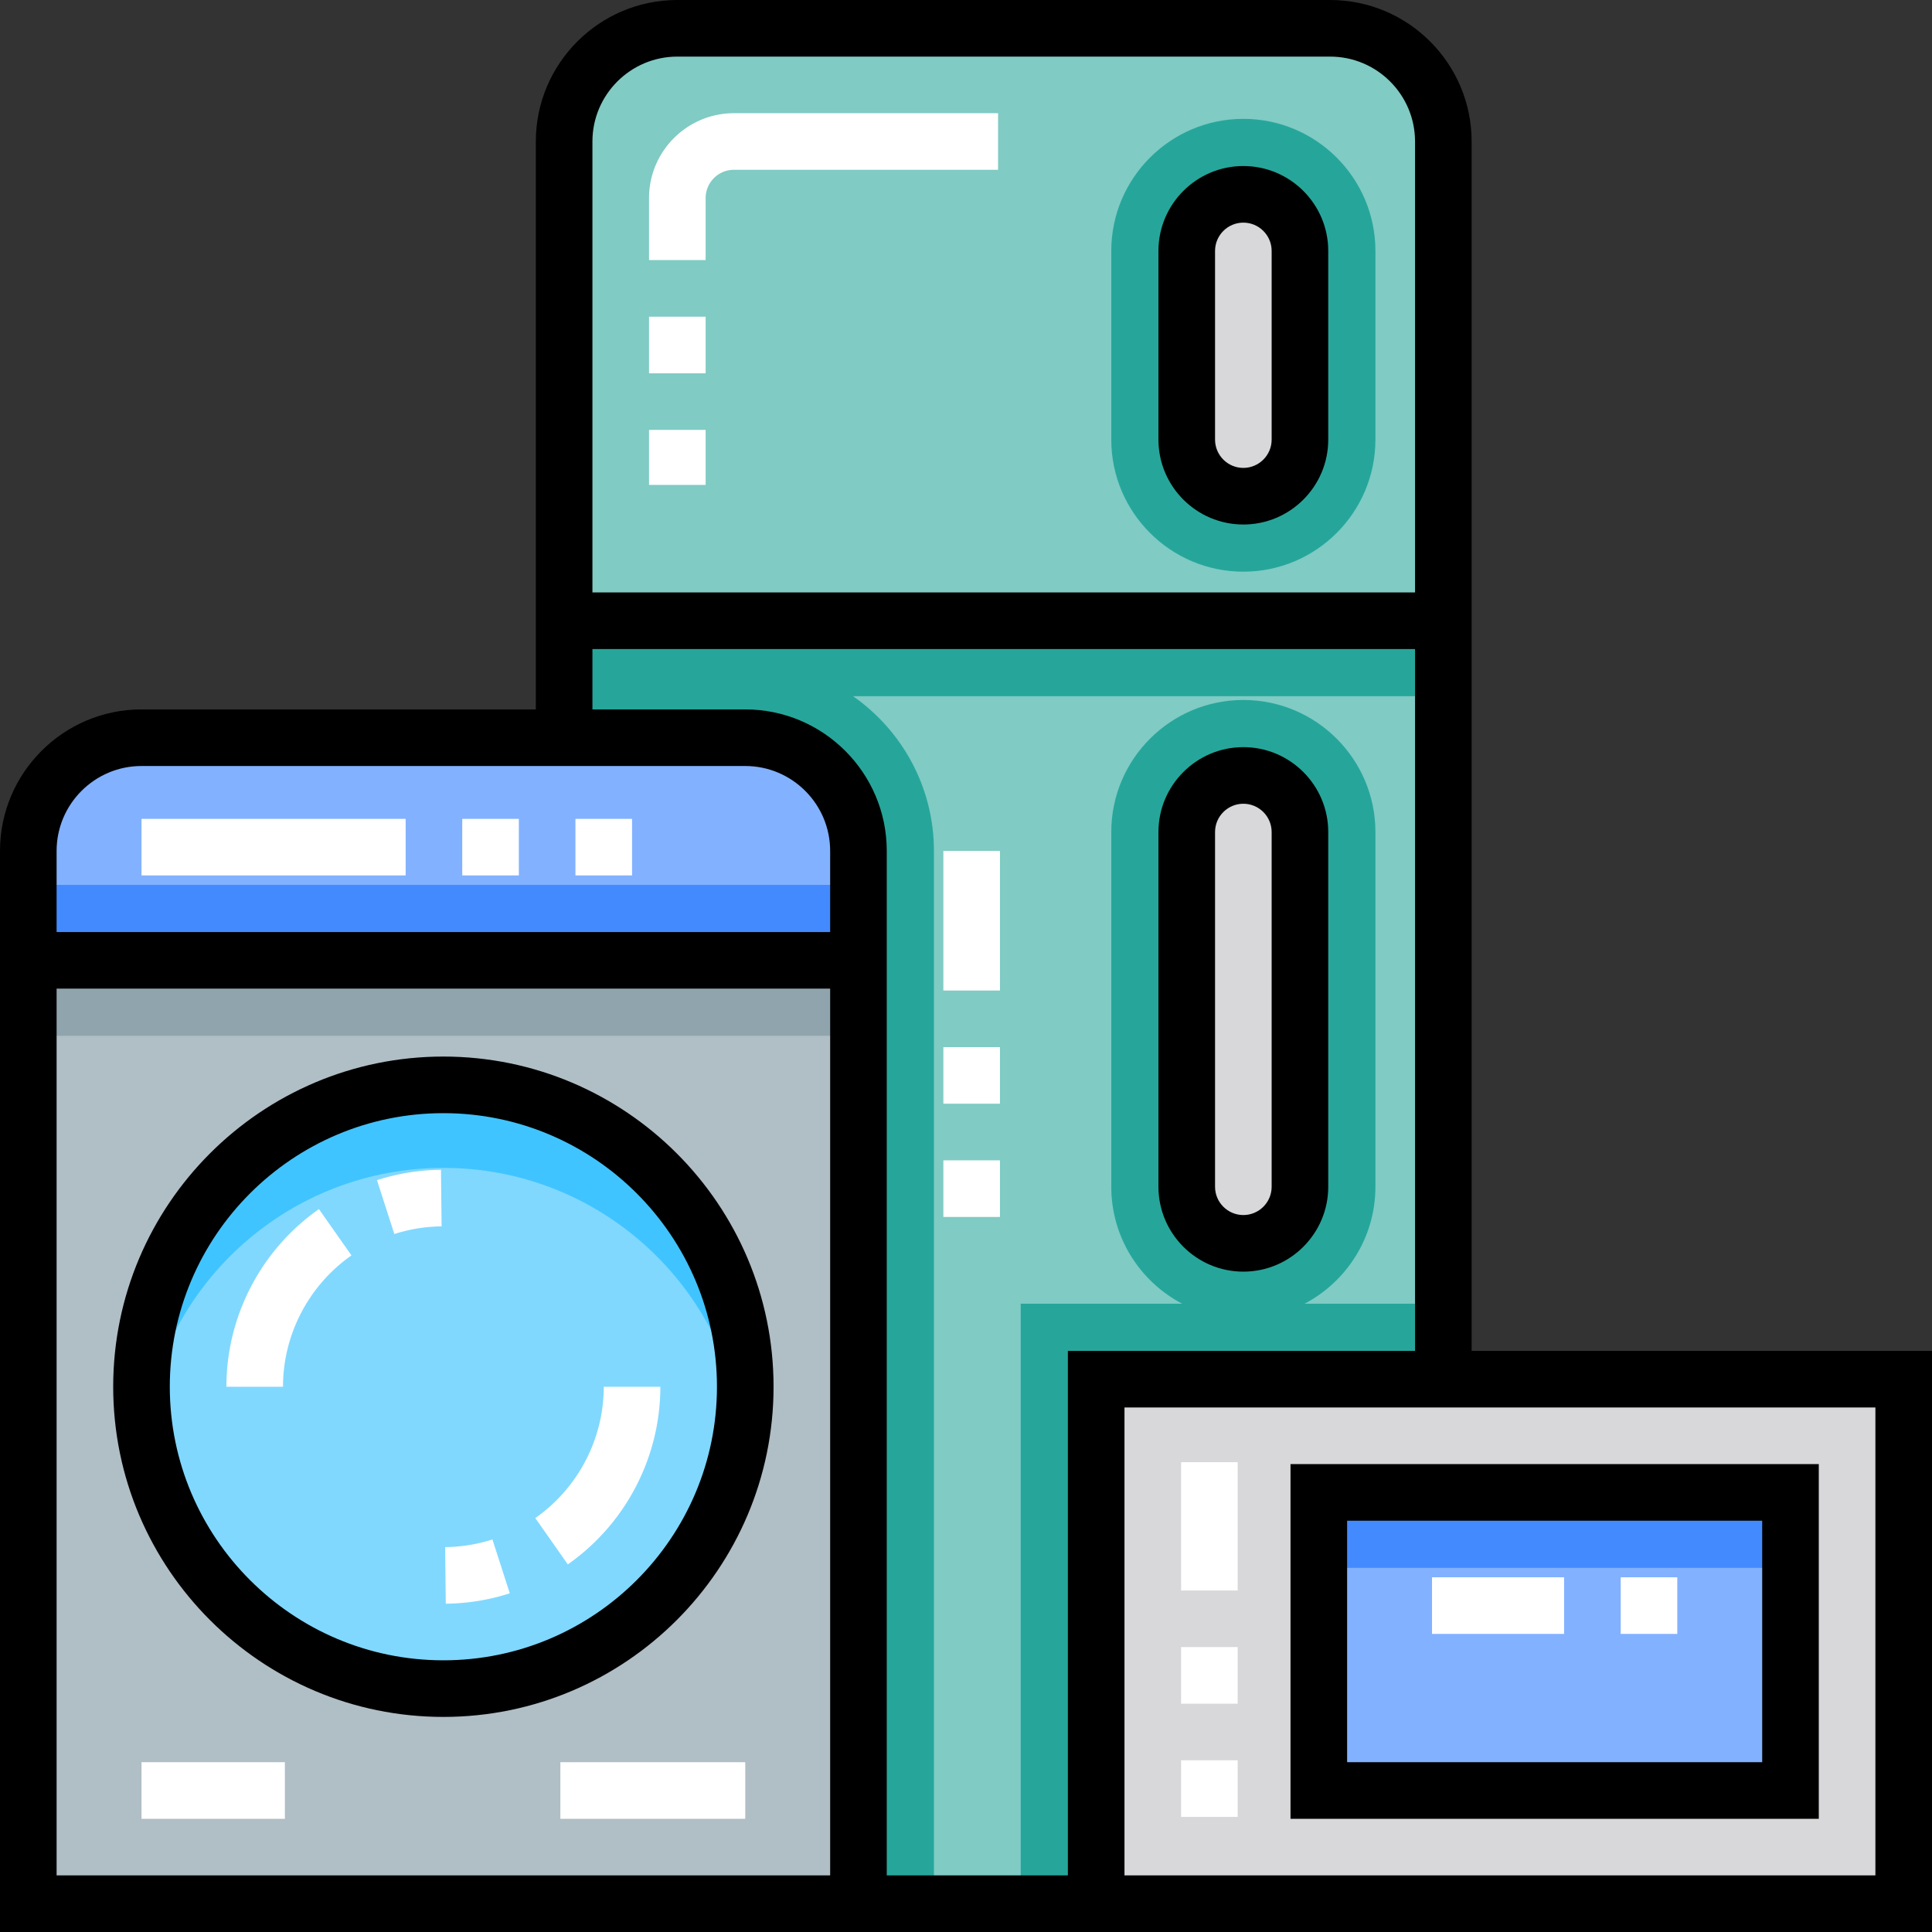
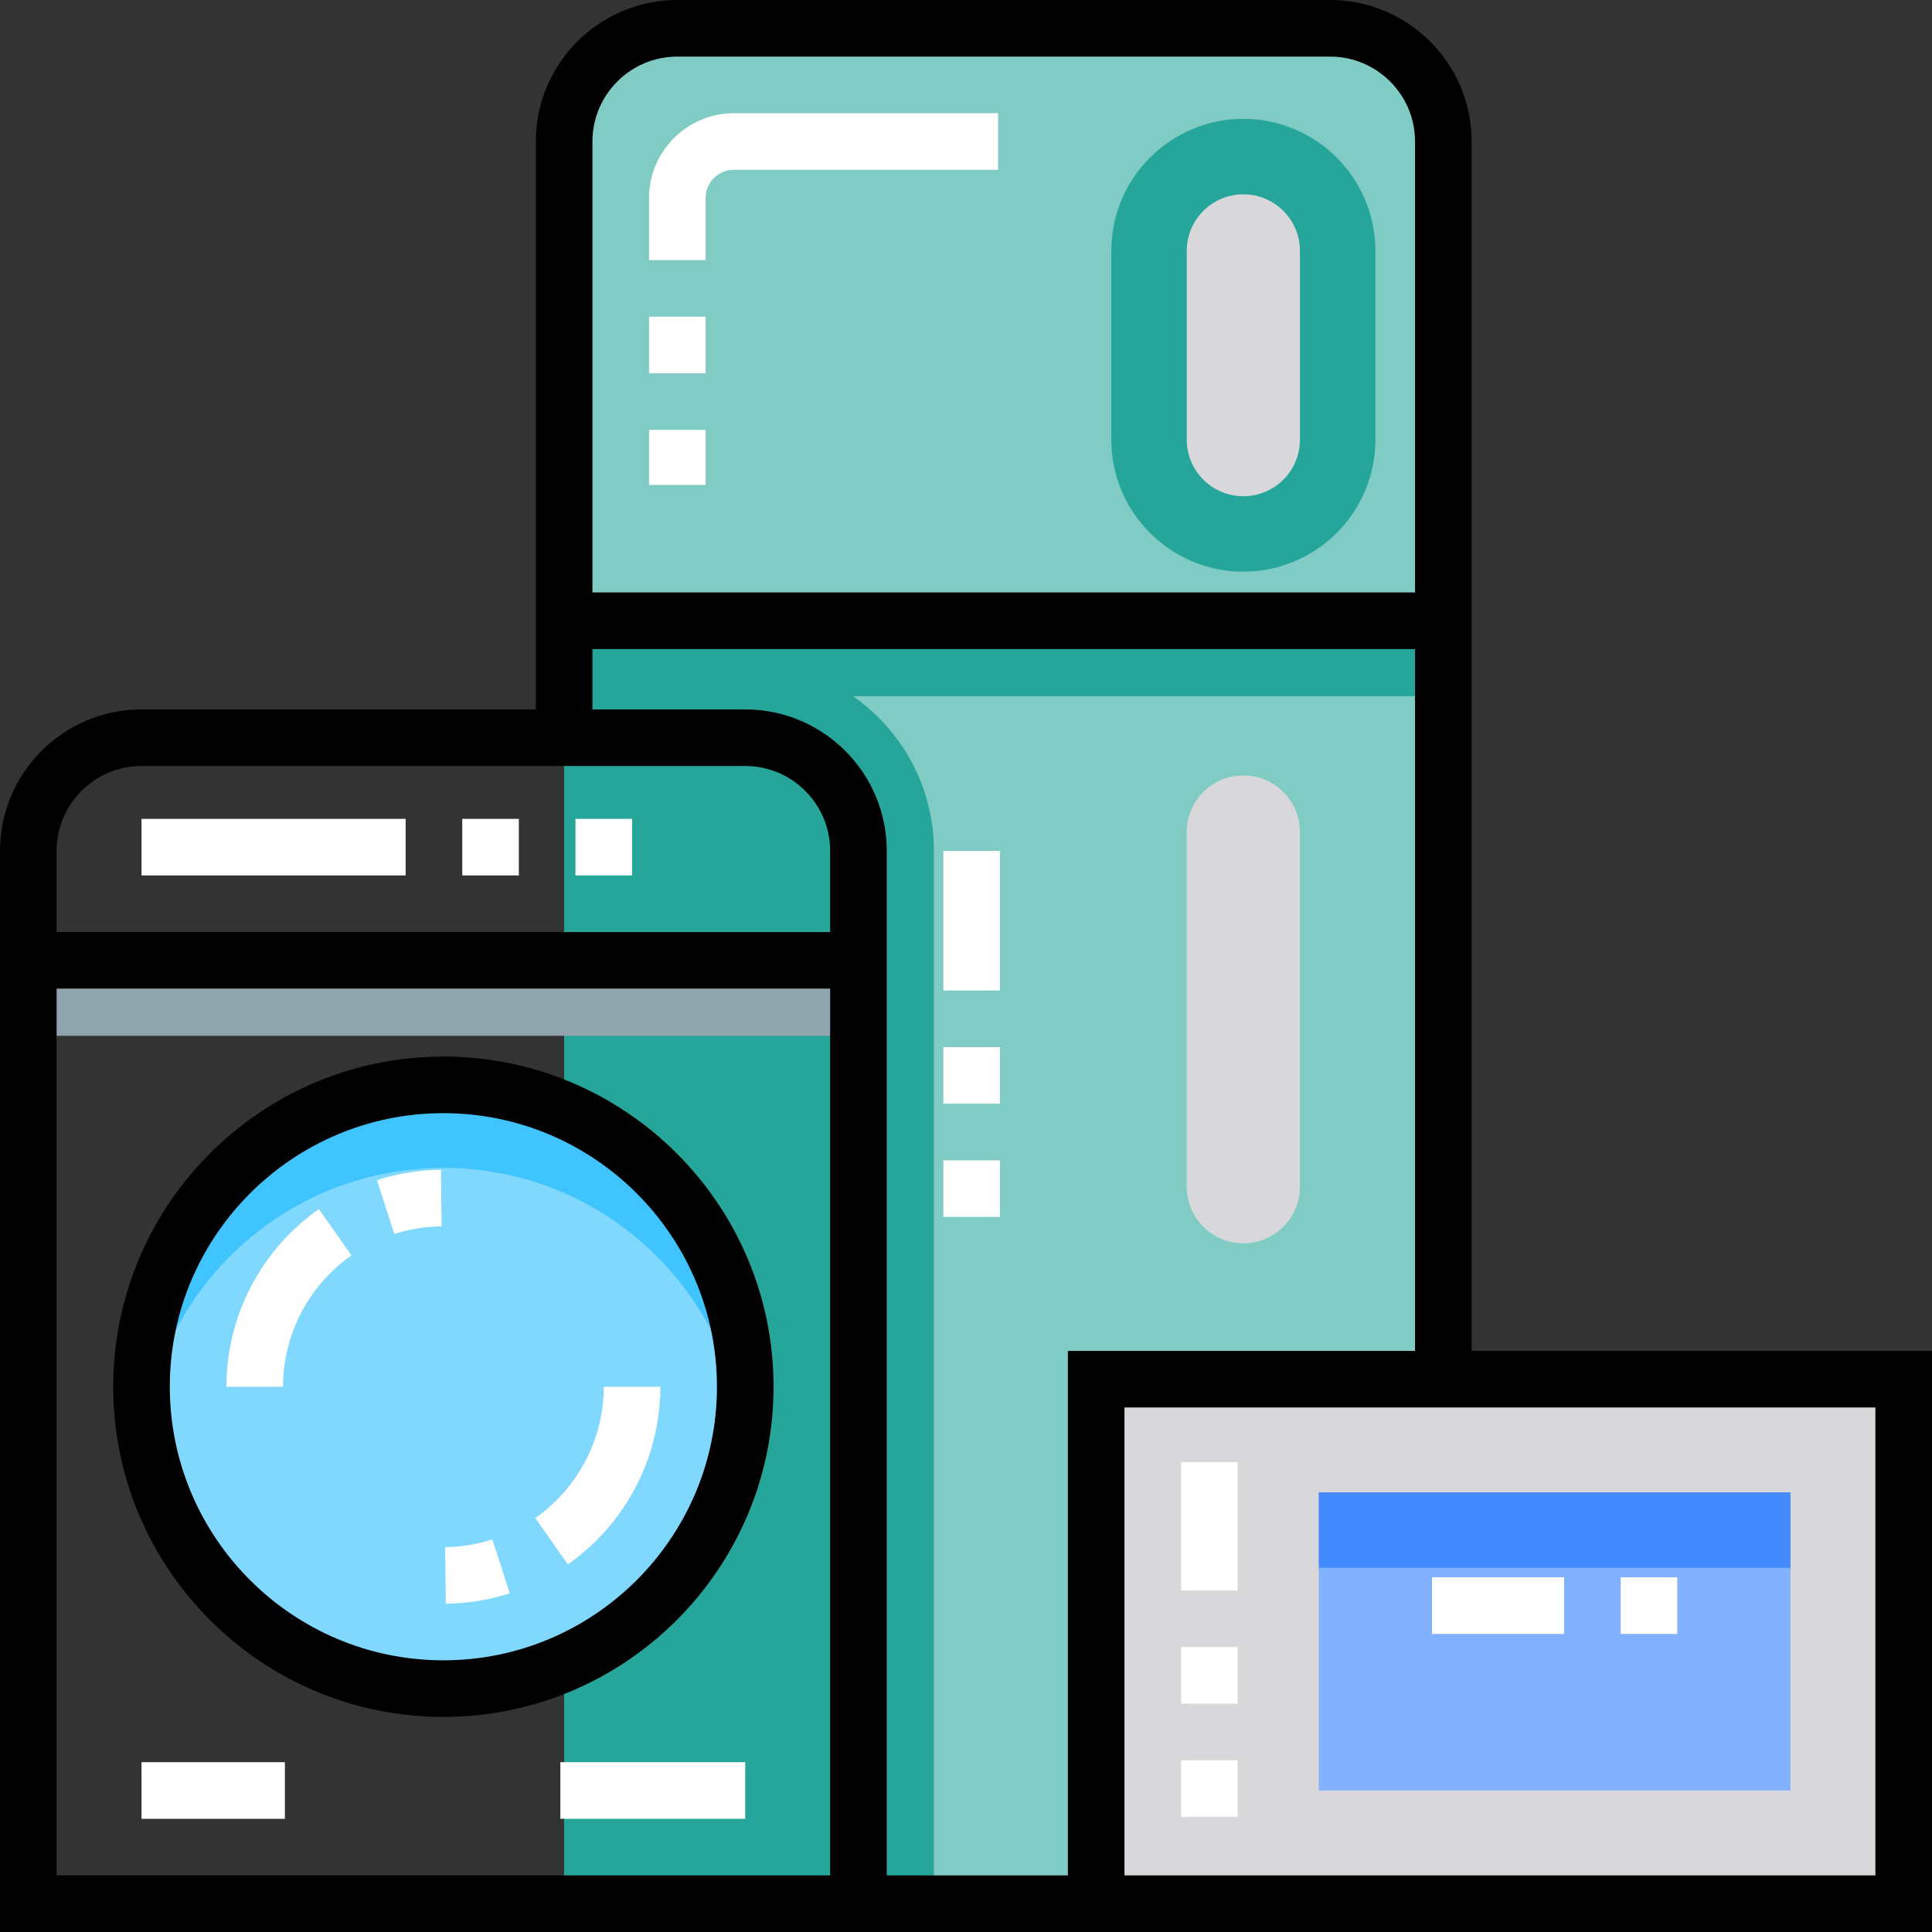
<svg xmlns="http://www.w3.org/2000/svg" width="512" height="512" x="0" y="0" viewBox="0 0 512 512" style="enable-background:new 0 0 512 512" xml:space="preserve">
  <rect x="0" y="0" width="512" height="512" fill="#333333" stroke="none" />
  <g>
    <path d="M352.5 7.5h-173c-16.569 0-30 13.431-30 30v467h233v-467c0-16.569-13.431-30-30-30z" style="" fill="#80CBC4" data-original="#80cbc4" />
-     <path d="M345.72 345.5c11.152-5.859 18.78-17.552 18.78-31v-94c0-19.299-15.701-35-35-35s-35 15.701-35 35v94c0 13.448 7.628 25.141 18.78 31H270.5v159h112v-159h-36.78z" style="" fill="#26A69A" data-original="#26a69a" />
    <path d="M382.5 164.5h-233v340h98v-279c0-16.954-8.49-31.954-21.433-41H382.5v-20z" style="" fill="#26A69A" data-original="#26a69a" />
    <path d="M290.5 365.5h214v139h-214z" style="" fill="#D8D7DA" data-original="#d8d7da" />
    <path d="M349.5 395.5h125v79h-125z" style="" fill="#82B1FF" data-original="#82b1ff" />
    <path d="M329.5 151.5c-19.299 0-35-15.701-35-35v-50c0-19.299 15.701-35 35-35s35 15.701 35 35v50c0 19.299-15.701 35-35 35z" style="" fill="#26A69A" data-original="#26a69a" />
    <path d="M329.5 131.5c-8.284 0-15-6.716-15-15v-50c0-8.284 6.716-15 15-15 8.284 0 15 6.716 15 15v50c0 8.284-6.716 15-15 15zM329.5 329.5c-8.284 0-15-6.716-15-15v-94c0-8.284 6.716-15 15-15 8.284 0 15 6.716 15 15v94c0 8.284-6.716 15-15 15z" style="" fill="#D8D7DA" data-original="#d8d7da" />
    <path d="M349.5 395.5h125v20h-125z" style="" fill="#448AFF" data-original="#448aff" />
-     <path d="M227.5 225.5c0-16.569-13.431-30-30-30h-160c-16.569 0-30 13.431-30 30v29h220v-29z" style="" fill="#82B1FF" data-original="#82b1ff" />
-     <path d="M7.5 254.5h220v250H7.5z" style="" fill="#B0BEC5" data-original="#b0bec5" />
    <circle cx="117.5" cy="367.5" r="80" style="" fill="#80D8FF" data-original="#80d8ff" />
    <path d="M117.5 309.5c40.449 0 73.866 30.025 79.229 69 .495-3.598.771-7.266.771-11 0-44.183-35.817-80-80-80s-80 35.817-80 80c0 3.734.276 7.402.771 11 5.363-38.975 38.78-69 79.229-69z" style="" fill="#40C4FF" data-original="#40c4ff" />
    <path d="M7.5 254.5h220v20H7.5z" style="" fill="#90A4AE" data-original="#90a4ae" />
-     <path d="M7.5 234.5h220v20H7.5z" style="" fill="#448AFF" data-original="#448aff" />
    <path d="M37.5 467h38v15h-38zM148.5 467h49v15h-49zM117.97 409.998l.165 15a57.327 57.327 0 0 0 16.962-2.752l-4.599-14.277a42.324 42.324 0 0 1-12.528 2.029zM175 367.5h-15c0 13.816-6.782 26.828-18.141 34.806l8.621 12.275C165.834 403.798 175 386.197 175 367.5zM60 367.5h15c0-13.816 6.782-26.828 18.141-34.806l-8.621-12.275C69.166 331.202 60 348.803 60 367.5zM99.903 312.754l4.599 14.277a42.324 42.324 0 0 1 12.528-2.029l-.165-15a57.327 57.327 0 0 0-16.962 2.752zM152.5 217h15v15h-15zM37.5 217h70v15h-70zM122.5 217h15v15h-15zM313 436.5h15v15h-15zM313 466.5h15v15h-15zM313 387.5h15v34h-15zM172 113.93h15v14.571h-15zM187 52.5c0-4.136 3.364-7.5 7.5-7.5h70V30h-70C182.093 30 172 40.094 172 52.5v16.429h15V52.5zM172 83.929h15v15h-15zM429.5 418h15v15h-15zM379.5 418h35v15h-35zM250 277.5h15v15h-15zM250 307.5h15v15h-15zM250 225.5h15v37h-15z" style="" fill="#FFFFFF" data-original="#ffffff" />
    <path d="M117.5 455c48.248 0 87.5-39.252 87.5-87.5S165.748 280 117.5 280 30 319.252 30 367.5 69.252 455 117.5 455zm0-160c39.977 0 72.5 32.523 72.5 72.5S157.477 440 117.5 440 45 407.477 45 367.5 77.523 295 117.5 295z" fill="#000000" opacity="1" data-original="#000000" />
    <path d="M512 512V358H390V37.5C390 16.822 373.178 0 352.5 0h-173C158.822 0 142 16.822 142 37.5V188H37.5C16.822 188 0 204.822 0 225.5V512h512M157 37.5c0-12.406 10.093-22.5 22.5-22.5h173c12.407 0 22.5 10.094 22.5 22.5V157H157V37.5zM220 497H15V262h205v235zm0-250H15v-21.5c0-12.406 10.093-22.5 22.5-22.5h160c12.407 0 22.5 10.094 22.5 22.5V247zm63 111v139h-48V225.5c0-20.678-16.822-37.5-37.5-37.5H157v-16h218v186h-92zm214 139H298V373h199v124z" fill="#000000" opacity="1" data-original="#000000" />
-     <path d="M482 388H342v94h140v-94zm-15 79H357v-64h110v64zM329.5 44C317.093 44 307 54.094 307 66.5v50c0 12.406 10.093 22.5 22.5 22.5s22.5-10.094 22.5-22.5v-50c0-12.406-10.093-22.5-22.5-22.5zm7.5 72.5c0 4.136-3.364 7.5-7.5 7.5s-7.5-3.364-7.5-7.5v-50c0-4.136 3.364-7.5 7.5-7.5s7.5 3.364 7.5 7.5v50zM329.5 198c-12.407 0-22.5 10.094-22.5 22.5v94c0 12.406 10.093 22.5 22.5 22.5s22.5-10.094 22.5-22.5v-94c0-12.406-10.093-22.5-22.5-22.5zm7.5 116.5c0 4.136-3.364 7.5-7.5 7.5s-7.5-3.364-7.5-7.5v-94c0-4.136 3.364-7.5 7.5-7.5s7.5 3.364 7.5 7.5v94z" fill="#000000" opacity="1" data-original="#000000" />
  </g>
</svg>